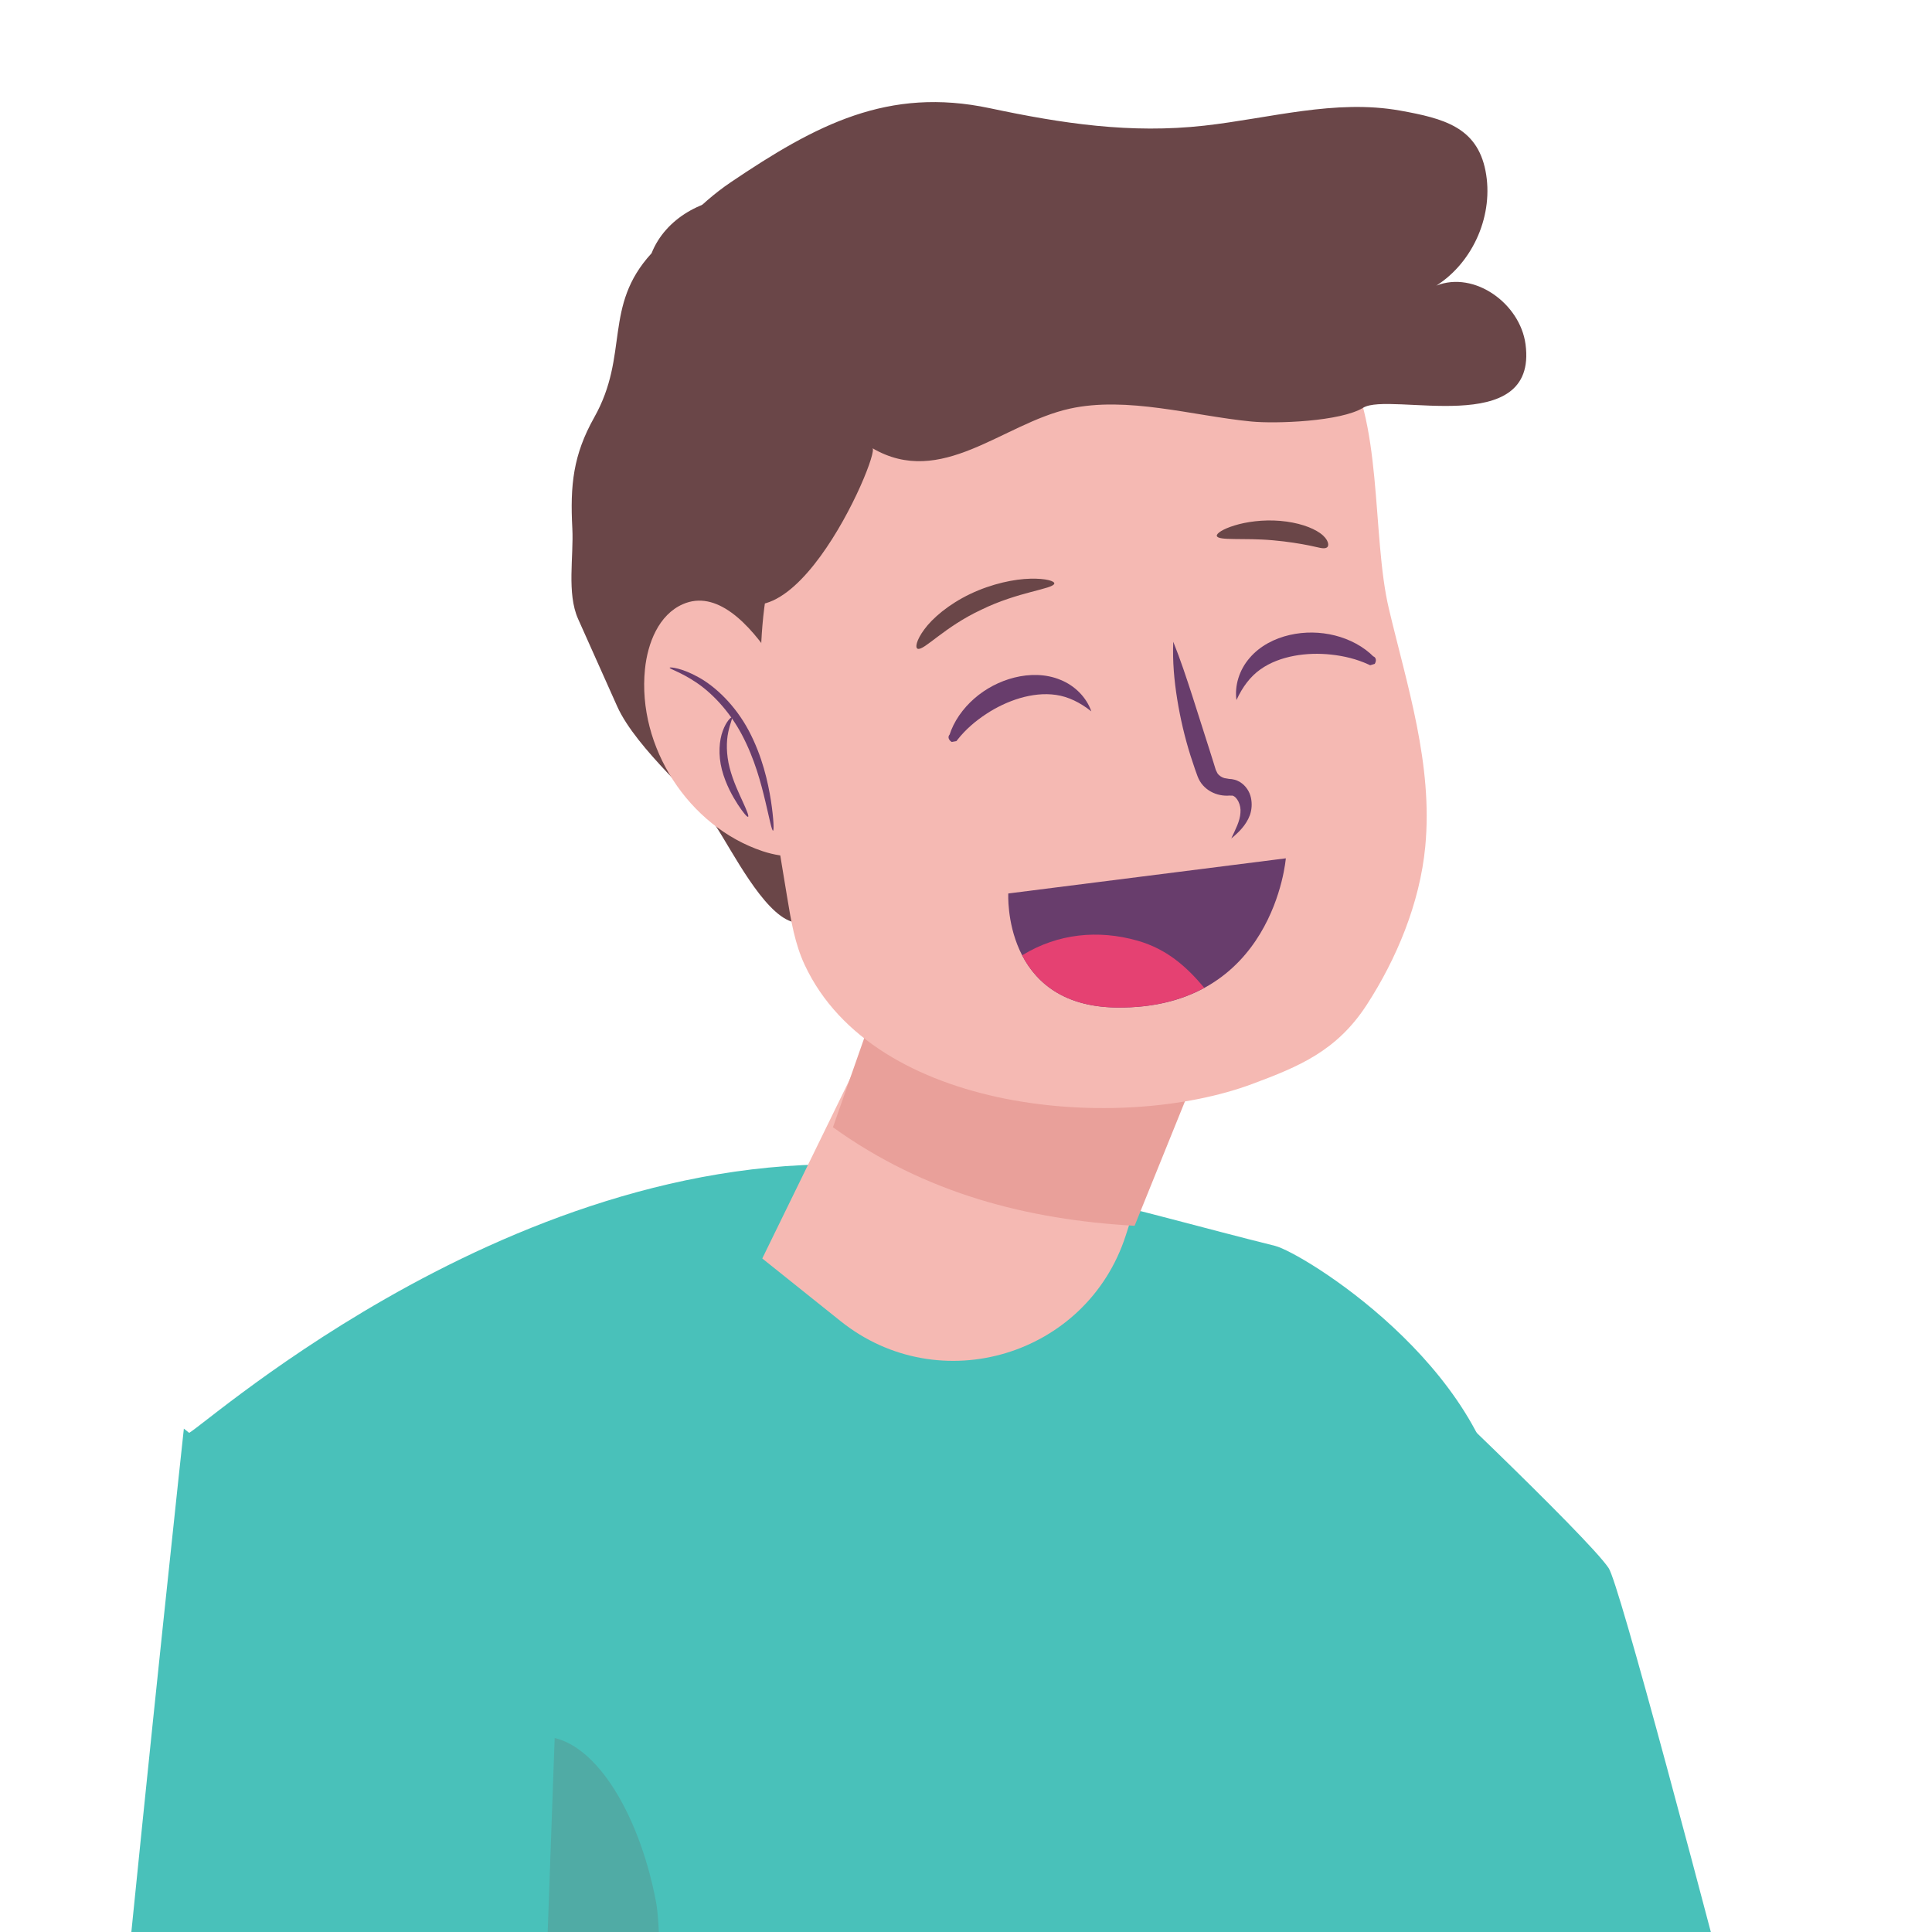
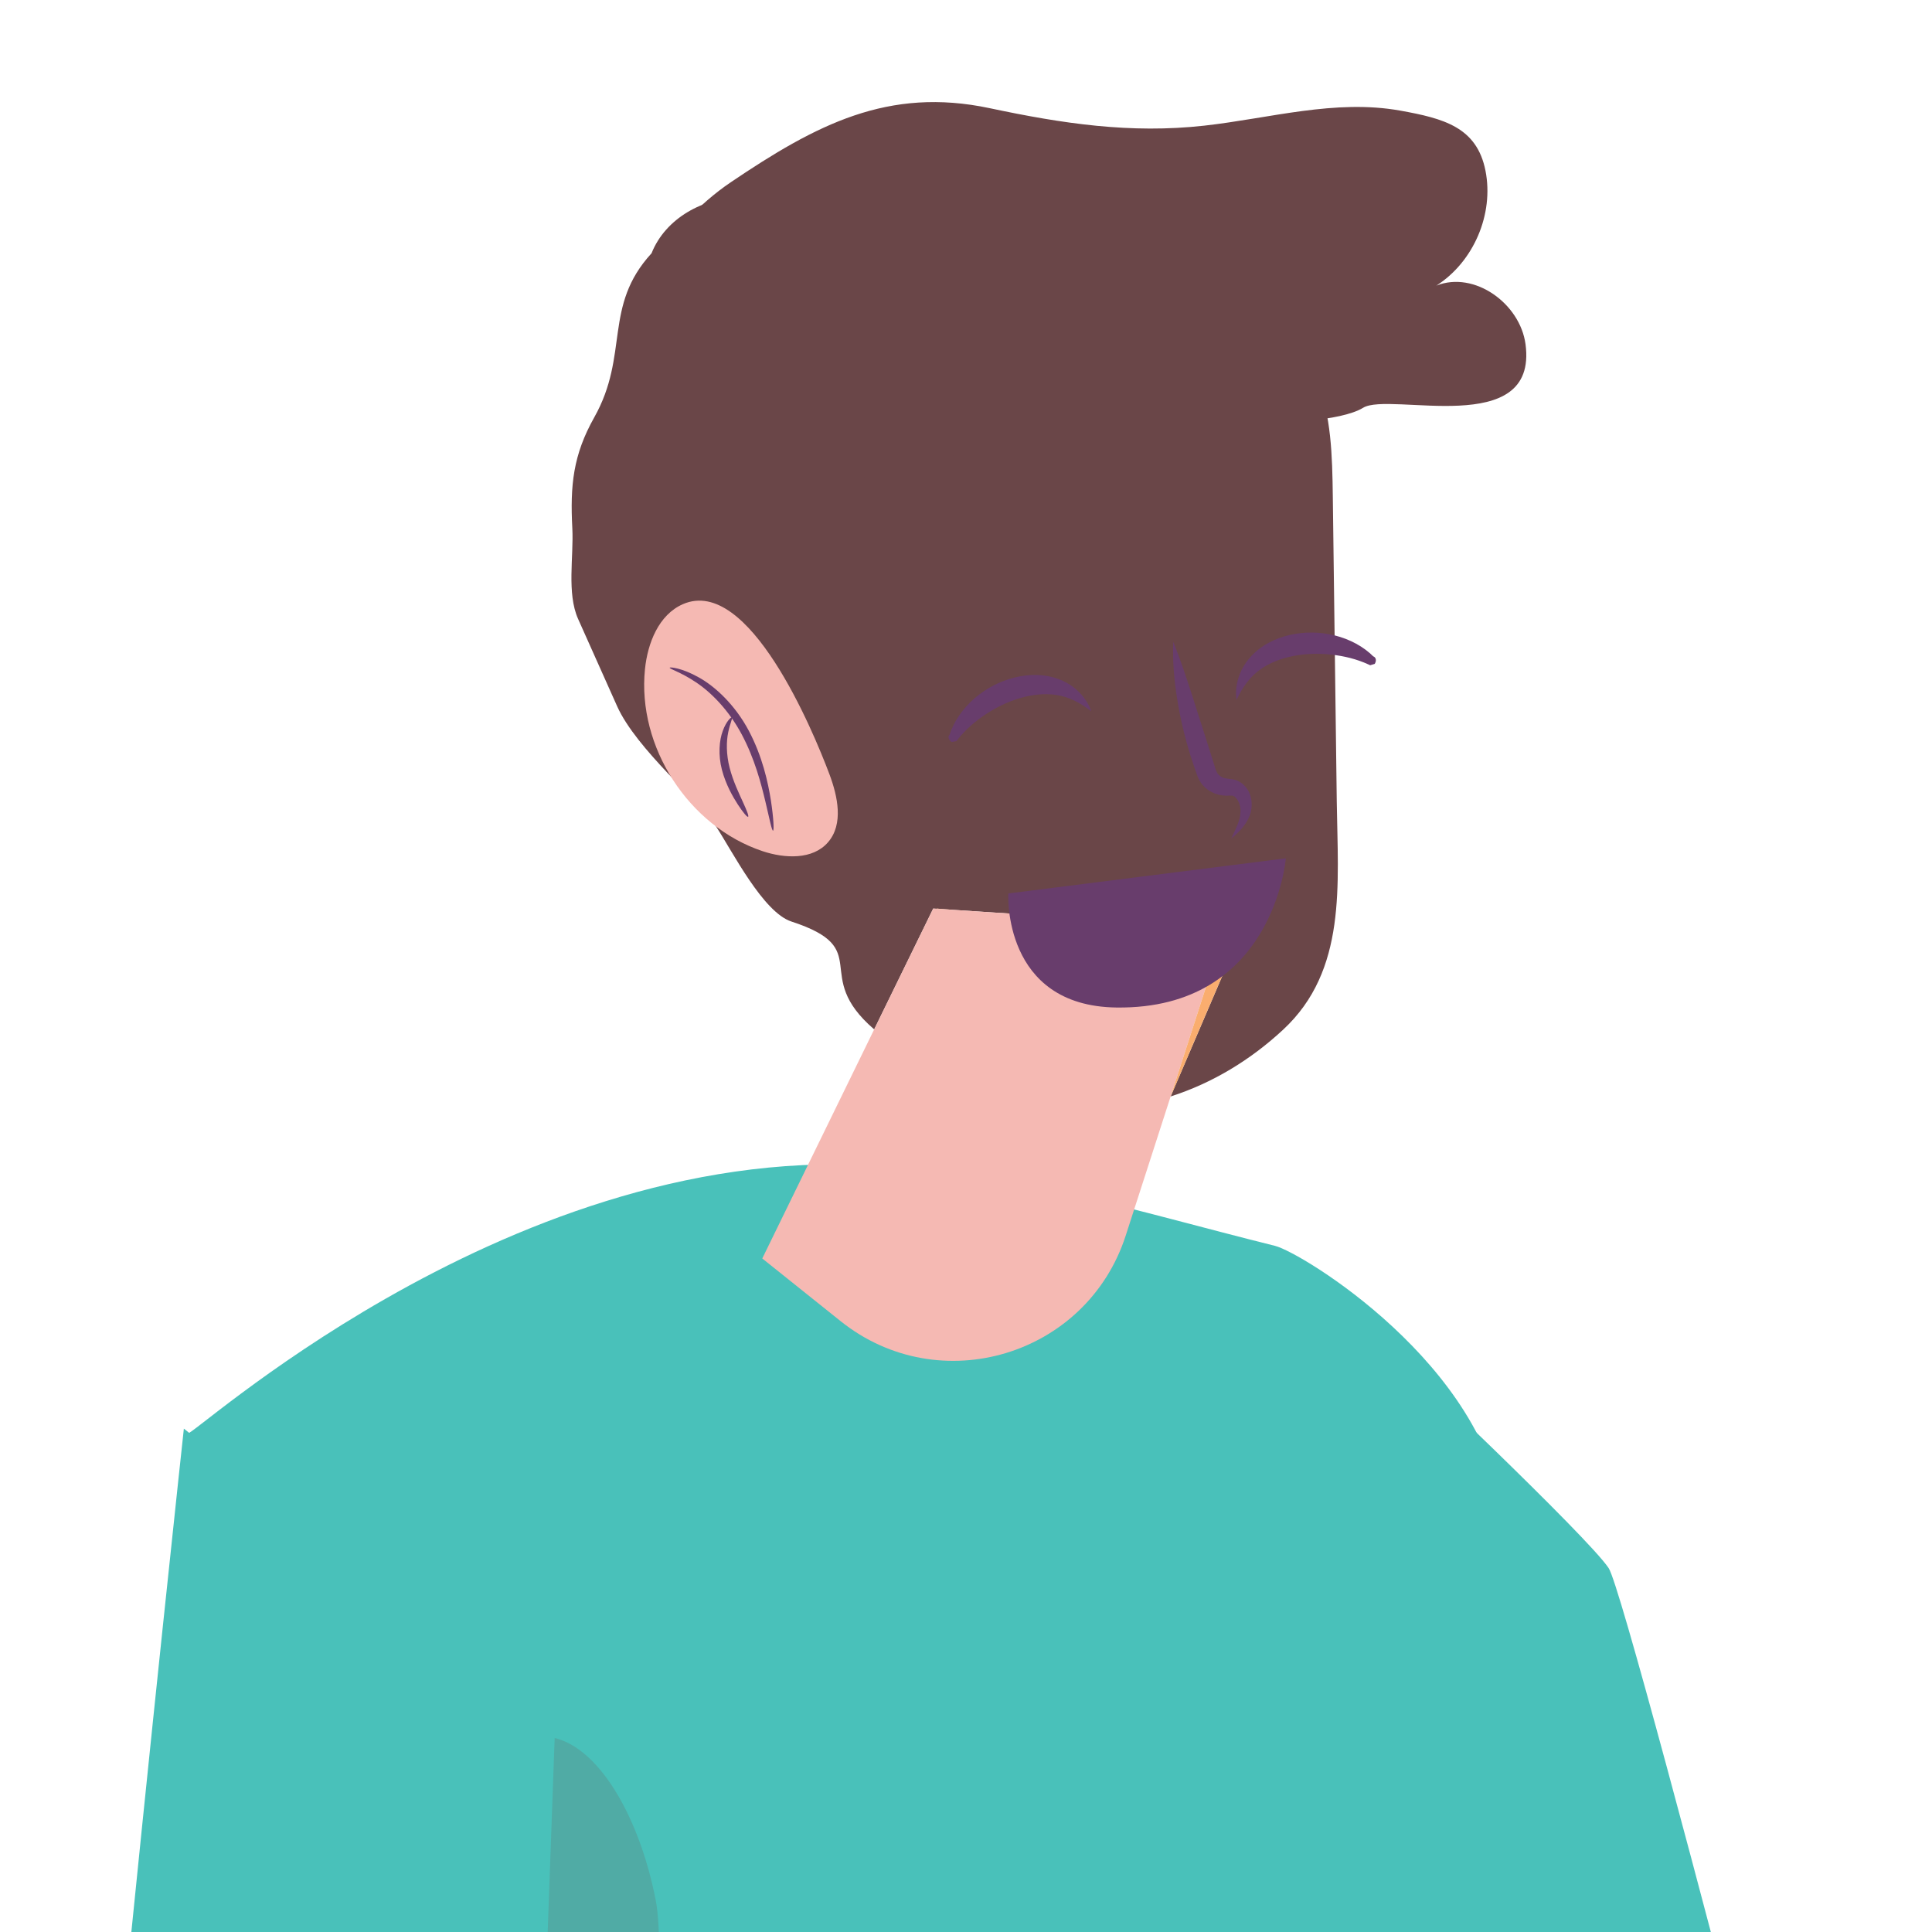
<svg xmlns="http://www.w3.org/2000/svg" width="100%" height="100%" viewBox="0 0 300 300" version="1.1" xml:space="preserve" style="fill-rule:evenodd;clip-rule:evenodd;stroke-linejoin:round;stroke-miterlimit:2;">
  <g id="Dylan" transform="matrix(-3.522,0,0,3.522,2293.58,-426.085)">
    <path d="M642.935,184.17C638.977,195.022 632.816,198.579 633.549,210.107C634.403,223.578 629.579,237.605 630.435,251.076C630.693,255.165 632.185,259.602 631.692,263.695C631.139,268.313 624.939,268.683 620.968,269.615C608.501,272.546 595.152,271.739 583.174,267.18C582.153,266.791 583.335,250.704 583.366,249.117C583.523,241.142 583.722,233.167 583.984,225.195C584.422,211.869 583.937,196.802 584.927,187.87C585.669,181.175 593.816,176.203 594.998,175.907C601.434,174.301 606.145,172.735 612.777,172.358C620.991,171.891 628.672,175.067 634.227,178.243C639.523,181.271 642.887,184.3 642.935,184.17Z" style="fill:rgb(73,193,186);fill-rule:nonzero;" />
    <path d="M589.553,180.853C589.553,180.853 581.219,188.724 580.292,190.113C579.366,191.502 566.4,242.437 566.4,242.437L589.553,256.328L589.553,180.853Z" style="fill:rgb(73,193,186);fill-rule:nonzero;" />
    <path d="M599.603,169.319C597.77,168.733 596.085,167.714 594.643,166.374C591.824,163.758 592.231,159.98 592.279,156.337C592.337,151.84 592.395,147.343 592.454,142.846C592.477,141.094 592.521,139.239 593.161,137.777C594.274,135.237 596.648,134.92 598.689,134.861C605.458,134.662 612.226,134.464 618.995,134.266L616.55,129.855C617.238,129.28 617.661,129.68 618.546,129.68C620.191,129.68 621.876,130.596 622.489,132.144C624.637,134.484 623.458,136.613 625.016,139.38C625.95,141.041 626.082,142.375 625.982,144.279C625.918,145.52 626.234,147.132 625.728,148.266C625.153,149.549 624.58,150.832 624.007,152.115C623.16,154.008 620.364,156.318 619.644,157.418C618.924,158.517 617.573,161.2 616.323,161.607C612.617,162.815 615.489,163.934 612.686,166.351C612.682,166.354 612.677,166.358 612.674,166.361L610.071,161.035L609.922,161.045L609.919,161.037L609.169,161.094L597.202,161.879L597.243,162.006L596.494,162.063L599.603,169.319Z" style="fill:rgb(106,70,72);" />
    <path d="M610.071,161.035L617.608,176.462L614.155,179.225C609.797,182.711 603.297,180.759 601.582,175.447L597.202,161.879L610.071,161.035Z" style="fill:rgb(245,185,179);fill-rule:nonzero;" />
-     <path d="M599.605,169.323L599.603,169.319L599.604,169.319L599.605,169.323Z" style="fill:rgb(245,210,211);fill-rule:nonzero;" />
    <path d="M599.604,169.319L599.603,169.319L596.494,162.063L597.243,162.006L599.604,169.319ZM609.169,161.094L609.919,161.037L609.922,161.045L609.169,161.094Z" style="fill:url(#_Linear1);" />
    <g transform="matrix(1.134,0,0,1.201,-81.487,-35.076)">
-       <path d="M602.01,174.935L599.605,169.323L599.604,169.319L597.243,162.006L609.169,161.094L609.922,161.045L613.738,171.318C610.147,173.757 606.154,174.713 602.01,174.935Z" style="fill:rgb(233,160,154);fill-rule:nonzero;" />
-     </g>
-     <path d="M588.377,158.298C588.615,160.814 589.663,163.285 590.956,165.277C592.281,167.319 593.954,168.004 596.001,168.767C601.813,170.934 612.669,170.082 615.736,163.522C616.171,162.594 616.341,161.568 616.507,160.557C617.796,152.687 619.634,143.677 611.994,138.565C609.859,137.137 607.515,136.269 605.184,135.435C601.203,134.011 595.279,132.216 592.079,136.735C590.224,139.355 590.748,144.583 589.983,147.81C589.178,151.212 588.034,154.676 588.377,158.298Z" style="fill:rgb(245,185,179);fill-rule:nonzero;" />
+       </g>
    <path d="M610.751,149.583C610.878,149.547 610.822,149.209 610.46,148.722C610.104,148.237 609.402,147.626 608.44,147.165C607.477,146.706 606.482,146.507 605.792,146.492C605.096,146.474 604.709,146.6 604.733,146.708C604.786,146.95 606.336,147.067 607.947,147.858C609.58,148.617 610.47,149.664 610.751,149.583Z" style="fill:rgb(106,70,72);fill-rule:nonzero;" />
    <path d="M597.568,144.605C597.59,144.497 597.306,144.304 596.791,144.146C596.28,143.987 595.537,143.877 594.769,143.943C593.998,144.011 593.382,144.222 593.009,144.487C592.631,144.757 592.594,145.052 592.724,145.121C592.859,145.2 593.099,145.105 593.486,145.029C593.873,144.951 594.453,144.854 595.09,144.799C596.367,144.682 597.515,144.831 597.568,144.605Z" style="fill:rgb(106,70,72);fill-rule:nonzero;" />
    <path d="M599.488,149.272C599.167,150.068 598.907,150.864 598.649,151.658L597.891,154.034L597.704,154.628L597.614,154.92L597.541,155.07C597.479,155.163 597.373,155.24 597.241,155.282L597.027,155.319C596.869,155.324 596.706,155.363 596.558,155.449C596.276,155.622 596.12,155.889 596.063,156.151C596.007,156.414 596.027,156.671 596.106,156.907C596.279,157.368 596.603,157.676 596.931,157.946C596.751,157.559 596.545,157.178 596.526,156.812C596.489,156.462 596.678,156.112 596.872,156.057L597.01,156.054C597.139,156.065 597.284,156.057 597.421,156.029C597.697,155.974 597.975,155.833 598.181,155.6C598.284,155.486 598.362,155.348 598.416,155.205L598.526,154.901L598.727,154.296C598.982,153.486 599.176,152.657 599.312,151.818C599.448,150.979 599.524,150.13 599.488,149.272Z" style="fill:rgb(104,61,108);fill-rule:nonzero;" />
    <path d="M594.525,158.82L606.761,160.37C606.761,160.37 607.03,165.336 601.988,165.398C595.055,165.485 594.525,158.82 594.525,158.82Z" style="fill:rgb(104,61,108);fill-rule:nonzero;" />
-     <path d="M601.072,162.449C602.805,161.958 604.577,162.142 606.115,163.075L606.152,163.095C605.548,164.262 604.352,165.369 601.988,165.398C600.376,165.418 599.114,165.071 598.12,164.53C598.905,163.592 599.776,162.816 601.072,162.449Z" style="fill:rgb(229,65,114);fill-rule:nonzero;" />
    <path d="M603.101,152.341C603.601,151.944 604.119,151.694 604.653,151.616C605.187,151.538 605.725,151.606 606.246,151.757C606.768,151.912 607.272,152.151 607.738,152.458C608.204,152.764 608.639,153.132 609.001,153.592L609.049,153.653L609.255,153.69C609.506,153.536 609.398,153.256 609.109,153.31L609.363,153.408C609.166,152.777 608.761,152.215 608.261,151.776C607.758,151.337 607.149,151.015 606.49,150.85C605.835,150.686 605.105,150.682 604.46,150.952C603.813,151.211 603.306,151.74 603.101,152.341Z" style="fill:rgb(104,61,108);fill-rule:nonzero;" />
    <path d="M596.701,151.843C596.436,151.262 596.089,150.804 595.647,150.491C595.208,150.179 594.697,149.996 594.164,149.894C593.63,149.794 593.071,149.778 592.518,149.839C591.962,149.9 591.408,150.031 590.877,150.275L590.807,150.308L590.606,150.248C590.452,149.996 590.675,149.796 590.908,149.976L590.638,149.947C591.101,149.475 591.716,149.158 592.361,148.995C593.009,148.833 593.696,148.821 594.359,148.974C595.018,149.126 595.669,149.454 596.121,149.987C596.579,150.512 596.792,151.214 596.701,151.843Z" style="fill:rgb(104,61,108);fill-rule:nonzero;" />
    <path d="M621.106,147.614C622.172,148.079 622.663,149.329 622.78,150.485C623.126,153.906 620.857,157.415 617.597,158.504C616.617,158.832 615.382,158.892 614.707,158.11C614.018,157.312 614.279,156.09 614.65,155.104C615.369,153.195 618.202,146.35 621.106,147.614Z" style="fill:rgb(245,185,179);fill-rule:nonzero;" />
    <path d="M621.689,150.415C621.686,150.379 621.153,150.424 620.417,150.838C619.683,151.24 618.803,152.062 618.202,153.195C617.603,154.327 617.355,155.463 617.227,156.271C617.103,157.086 617.088,157.594 617.133,157.601C617.185,157.608 617.285,157.11 617.47,156.319C617.658,155.532 617.938,154.44 618.511,153.361C619.084,152.283 619.882,151.484 620.547,151.049C621.212,150.603 621.707,150.473 621.689,150.415Z" style="fill:rgb(104,61,108);fill-rule:nonzero;" />
    <path d="M618.233,156.989C618.274,157.012 618.446,156.811 618.682,156.453C618.912,156.095 619.215,155.57 619.387,154.916C619.558,154.259 619.506,153.619 619.349,153.201C619.195,152.778 618.983,152.585 618.95,152.611C618.904,152.64 619.031,152.872 619.11,153.268C619.193,153.662 619.202,154.229 619.047,154.829C618.891,155.429 618.638,155.95 618.464,156.333C618.288,156.716 618.19,156.964 618.233,156.989Z" style="fill:rgb(104,61,108);fill-rule:nonzero;" />
    <path d="M622.921,133.853C623.565,136.359 622.989,137.976 622.057,140.314C621.36,142.058 620.799,144.591 619.884,146.18C616.865,151.417 612.376,140.958 612.752,140.738C609.712,142.514 607.022,139.659 604.068,138.999C601.527,138.432 598.622,139.311 596.058,139.561C594.957,139.669 592.105,139.563 591.117,138.956C589.942,138.235 583.397,140.36 583.957,136.155C584.196,134.364 586.208,132.905 587.888,133.57C586.242,132.521 585.344,130.417 585.723,128.503C586.102,126.588 587.559,126.2 589.48,125.855C592.354,125.34 595.221,126.194 598.122,126.518C601.375,126.88 604.372,126.428 607.574,125.749C612.06,124.798 615.23,126.47 618.997,129.014C619.695,129.485 620.379,130.08 620.979,130.723C621.932,131.745 622.673,132.888 622.921,133.853Z" style="fill:rgb(106,70,72);" />
    <path d="M601.154,257.491C598.29,257.491 596.617,253.91 598.828,251.736C601.326,249.281 610.541,242.047 621.26,236.598C624.669,234.865 621.427,209.289 622.303,204.77C623.078,200.767 625.112,197.543 627.28,197.543C628.613,197.543 629.997,198.764 631.169,201.775C632.406,204.952 633.207,208.463 633.633,212.022C633.728,215.762 633.429,219.543 632.977,223.337C632.685,225.795 632.328,228.259 631.972,230.723C631.859,231.508 631.746,232.294 631.635,233.079C629.805,238.26 626.9,243.027 622.907,246.784C618.233,251.181 609.629,255.856 601.871,257.418C601.625,257.468 601.386,257.491 601.154,257.491Z" style="fill:rgb(80,171,165);fill-rule:nonzero;" />
    <path d="M626.741,197.05L628.111,235.212L592.07,257.655C592.07,257.655 596.336,265.438 599.578,265.409C602.82,265.381 647.615,246.287 648.347,242.657C649.077,239.026 643.109,183.964 643.109,183.964L626.741,197.05Z" style="fill:rgb(73,193,186);fill-rule:nonzero;" />
  </g>
  <defs>
    <linearGradient id="_Linear1" x1="0" y1="0" x2="1" y2="0" gradientUnits="userSpaceOnUse" gradientTransform="matrix(37.797,0,0,37.797,592.232,149.449)">
      <stop offset="0" style="stop-color:rgb(250,173,113);stop-opacity:1" />
      <stop offset="1" style="stop-color:rgb(250,171,97);stop-opacity:1" />
    </linearGradient>
  </defs>
</svg>